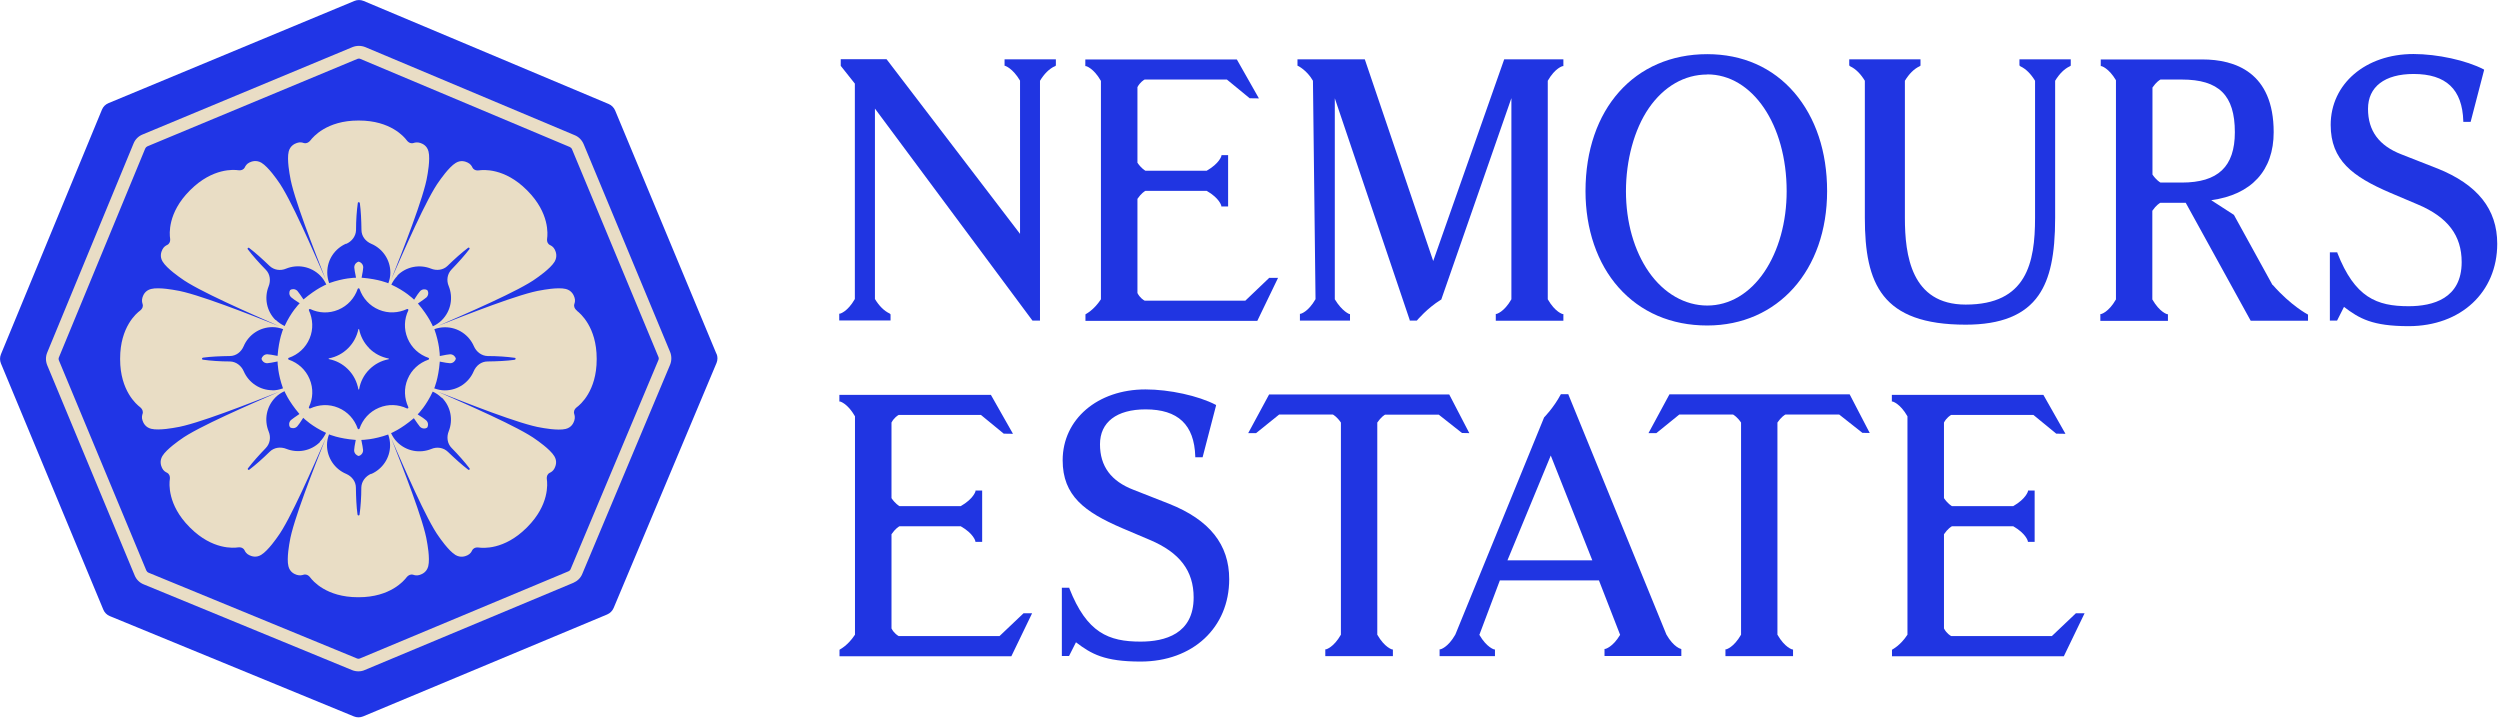
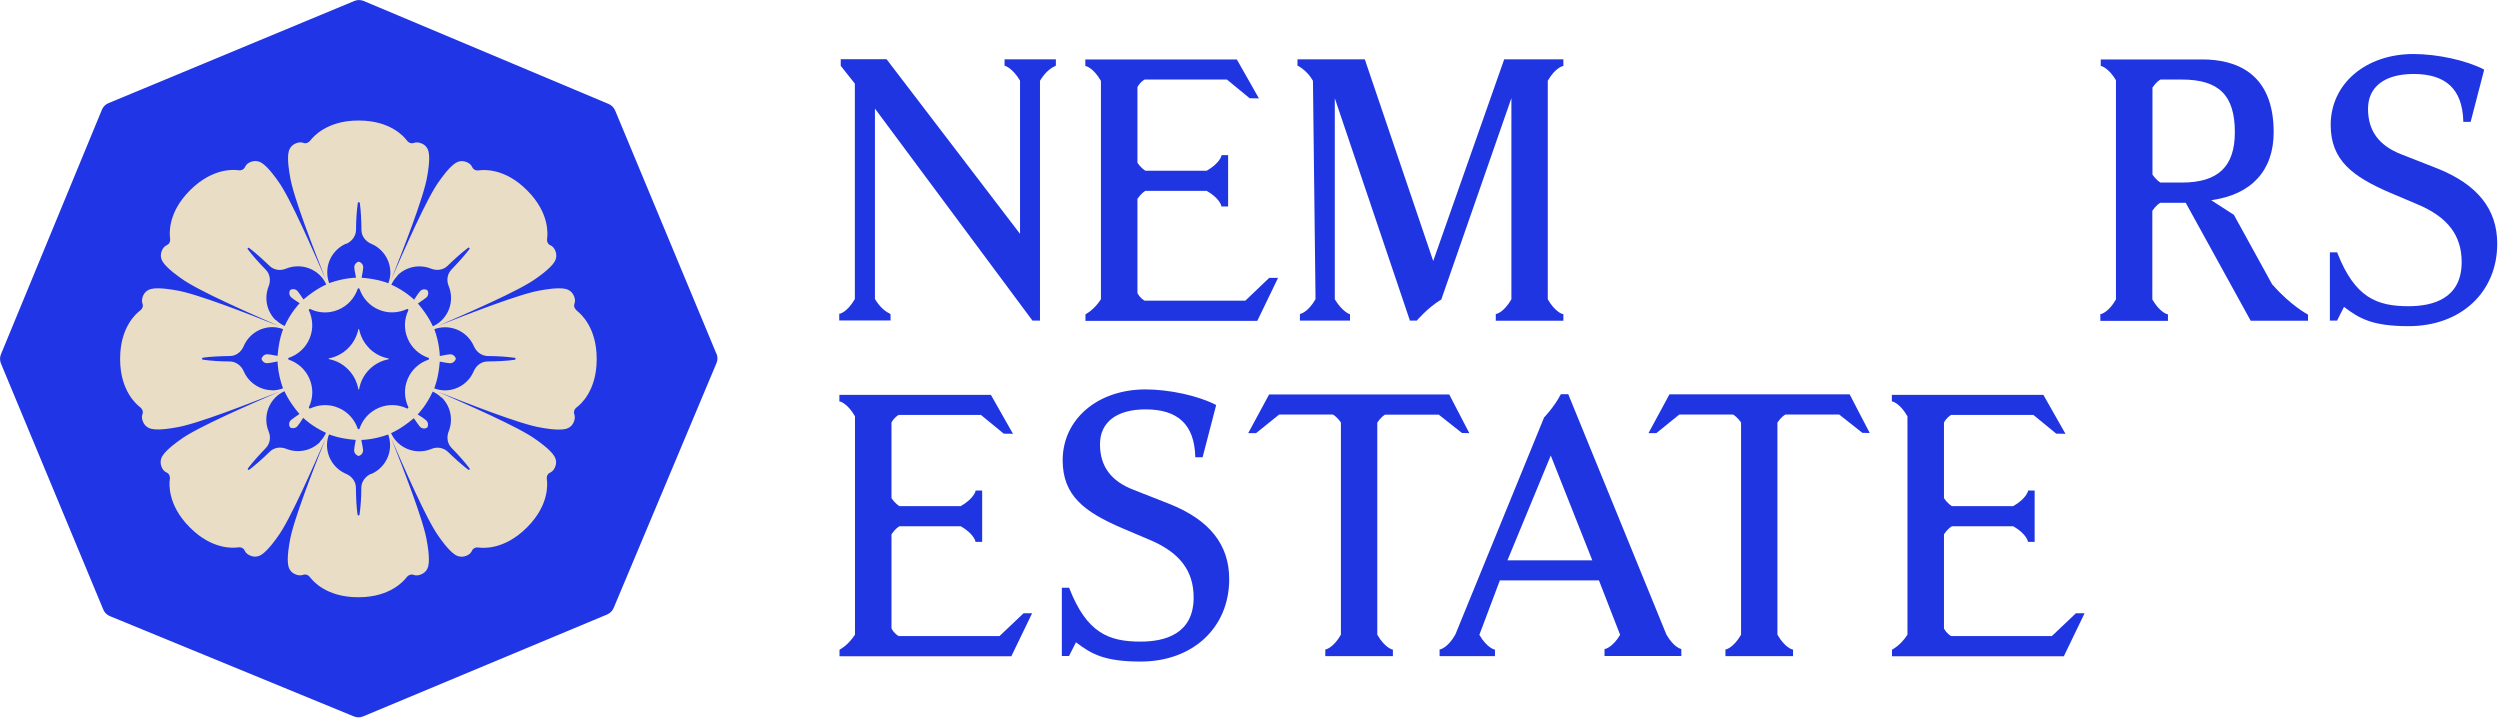
<svg xmlns="http://www.w3.org/2000/svg" viewBox="0 0 184 53" preserveAspectRatio="xMinYMin slice">
  <defs>
    <style>
      .cls-1 { /* flower */
        fill: #e9ddc5;
        transform: scale(0.999);
        
      }

      .cls-2 { /* text */
        fill: #2035e2;
        transform: scale(0.999);
        
      }

      .cls-3 { /* flower outline */
        fill: #2035e6;
        transform: scale(0.999);
        
      }

    </style>
  </defs>
  <g>
    <g>
      <g>
        <path class="cls-3" d="m52.78,26.06l-7.46-17.92c-.09-.21-.26-.39-.48-.48L26.79.07c-.22-.09-.47-.09-.68,0L7.99,7.6c-.22.09-.39.26-.48.48L.07,26.1c-.09.22-.09.46,0,.68l7.54,18.13c.09.22.26.39.48.48l17.98,7.39c.22.09.46.09.68,0l17.98-7.51c.21-.09.39-.26.48-.48l7.58-18.05c.09-.22.09-.47,0-.68Z" />
-         <path class="cls-1" d="m26.41,49.46c-.16,0-.32-.03-.47-.09l-15.36-6.32c-.3-.12-.54-.36-.66-.66l-6.44-15.48c-.12-.3-.13-.63,0-.94l6.36-15.4c.12-.3.36-.54.66-.66l15.47-6.44c.3-.12.64-.12.94,0l15.43,6.49c.3.12.53.36.66.66l6.37,15.31c.12.3.12.64,0,.94l-6.47,15.41c-.12.3-.36.53-.66.66l-15.36,6.42c-.15.07-.31.1-.47.1Zm.03-45.14s-.08,0-.11.02l-15.47,6.44c-.07.03-.13.09-.16.16l-6.36,15.39c-.03.07-.03.15,0,.22l6.44,15.48c.03.07.09.13.16.16l15.36,6.32c.07.03.15.03.22,0l15.36-6.42c.07-.03.13-.09.16-.16l6.47-15.41c.03-.07.03-.15,0-.22h0l-6.37-15.31c-.03-.07-.09-.13-.16-.16l-15.43-6.49s-.08-.03-.12-.03Z" />
        <g>
          <path class="cls-1" d="m42.52,22.9c-.22-.17-.25-.38-.21-.49.04-.11.09-.29.01-.51-.06-.18-.21-.5-.63-.61-.59-.15-1.79.09-1.79.09-1.5.21-5.59,1.83-7.65,2.64,2.01-.88,6.07-2.62,7.28-3.53,0,0,1.02-.69,1.33-1.21.22-.38.1-.71.02-.88-.1-.21-.26-.3-.37-.35-.11-.05-.24-.21-.2-.49.04-.28.19-1.86-1.45-3.51l-.05-.05c-1.65-1.65-3.23-1.49-3.51-1.45-.28.04-.44-.09-.49-.2s-.14-.27-.35-.37c-.17-.08-.5-.21-.88.02-.52.31-1.21,1.33-1.21,1.33-.91,1.21-2.66,5.25-3.55,7.27.81-2.04,2.44-6.15,2.66-7.65,0,0,.24-1.21.09-1.79-.11-.43-.43-.57-.61-.63-.22-.07-.39-.03-.51.01-.11.04-.32.02-.49-.21s-1.18-1.45-3.51-1.45h-.06c-2.33,0-3.34,1.23-3.51,1.45s-.38.25-.49.21c-.11-.04-.29-.09-.51-.01-.18.06-.5.21-.61.63-.15.59.09,1.79.09,1.79.21,1.5,1.83,5.59,2.64,7.65-.88-2.01-2.62-6.06-3.53-7.28,0,0-.69-1.02-1.21-1.33-.38-.22-.71-.1-.88-.02-.21.1-.3.26-.35.37-.05.11-.21.24-.49.2-.28-.04-1.86-.19-3.51,1.45l-.05.05c-1.65,1.65-1.49,3.23-1.45,3.51.04.28-.09.44-.2.49s-.27.14-.37.35c-.08.17-.21.5.02.88.31.52,1.33,1.21,1.33,1.21,1.2.91,5.24,2.66,7.26,3.55-2.04-.81-6.15-2.44-7.65-2.65,0,0-1.21-.24-1.79-.09-.43.11-.57.43-.63.61-.07.22-.03.39.01.51.04.11.02.32-.21.49s-1.45,1.18-1.45,3.51v.06c0,2.33,1.23,3.34,1.45,3.51s.25.38.21.49c-.04.11-.09.29-.01.51.06.18.21.5.63.61.59.15,1.79-.09,1.79-.09,1.5-.21,5.59-1.83,7.65-2.64-2.01.88-6.07,2.62-7.28,3.53,0,0-1.02.69-1.33,1.21-.22.38-.1.71-.02.88.1.21.26.3.37.35.11.05.24.21.2.49-.04.28-.19,1.86,1.45,3.51l.05.05c1.65,1.65,3.23,1.49,3.51,1.45.28-.04.44.09.49.2s.14.27.35.37c.17.08.5.21.88-.02.52-.31,1.21-1.33,1.21-1.33.91-1.21,2.66-5.25,3.55-7.27-.81,2.04-2.44,6.15-2.66,7.65,0,0-.24,1.21-.09,1.79.11.43.43.57.61.63.22.07.39.03.51-.01.11-.04.32-.02.49.21s1.18,1.45,3.51,1.45h.06c2.33,0,3.34-1.23,3.51-1.45.17-.22.38-.25.49-.21.11.04.29.09.51.01.18-.06.5-.21.61-.63.15-.59-.09-1.79-.09-1.79-.21-1.5-1.83-5.59-2.64-7.65.88,2.01,2.62,6.06,3.53,7.28,0,0,.69,1.02,1.21,1.33.38.22.71.1.88.02.21-.1.3-.26.35-.37.05-.11.21-.24.49-.2.28.04,1.86.19,3.51-1.45l.05-.05c1.65-1.65,1.49-3.23,1.45-3.51-.04-.28.09-.44.2-.49s.27-.14.37-.35c.08-.17.21-.5-.02-.88-.31-.52-1.33-1.21-1.33-1.21-1.21-.91-5.25-2.66-7.27-3.55,2.04.81,6.15,2.44,7.65,2.66,0,0,1.21.24,1.79.09.43-.11.57-.43.63-.61.07-.22.03-.39-.01-.51-.04-.11-.02-.32.21-.49s1.45-1.18,1.45-3.51v-.06c0-2.33-1.22-3.34-1.44-3.51Zm-13.25-2.6c.67-.67,1.65-.84,2.48-.51.42.17.91.11,1.23-.21.51-.5,1.04-.97,1.5-1.32.07-.06.16.03.1.1-.35.46-.82.98-1.31,1.49-.32.33-.39.81-.21,1.23.34.84.17,1.83-.51,2.51-.19.19-.42.34-.66.45,0,0-.27-.7-1.1-1.68.28-.19.55-.38.63-.45.17-.17.15-.41.07-.52l-.02-.02c-.11-.07-.35-.1-.52.08-.07.07-.26.34-.44.63-.08-.08-.66-.64-1.68-1.11.12-.24.26-.46.46-.66Zm.81,9.69c.03.06-.03.13-.1.1-.63-.3-1.37-.34-2.06-.05-.7.29-1.2.86-1.43,1.53-.02.07-.12.07-.14,0-.23-.67-.73-1.24-1.43-1.53-.69-.29-1.43-.24-2.06.05-.06.03-.13-.03-.1-.1.3-.63.34-1.37.05-2.06-.29-.7-.86-1.2-1.53-1.43-.07-.02-.07-.12,0-.14.67-.23,1.24-.73,1.53-1.43.29-.69.24-1.43-.05-2.06-.03-.06.03-.13.1-.1.63.3,1.37.34,2.06.05.7-.29,1.2-.86,1.43-1.53.02-.07.12-.07.14,0,.23.67.73,1.24,1.43,1.53.69.29,1.43.24,2.06-.05.06-.03.13.03.1.1-.3.63-.34,1.37-.05,2.06.29.7.86,1.2,1.53,1.43.07.02.07.12,0,.14-.67.23-1.24.73-1.53,1.43-.29.69-.24,1.43.05,2.06Zm-4.58-12.02c.42-.18.72-.57.73-1.02,0-.71.05-1.42.13-1.99.01-.09.13-.09.15,0,.08.57.11,1.27.12,1.98,0,.46.3.84.72,1.02.83.35,1.41,1.17,1.41,2.13,0,.27-.06.54-.15.78,0,0-.69-.31-1.97-.41.07-.33.12-.66.12-.76,0-.24-.19-.39-.32-.42h-.03c-.13.03-.31.18-.31.42,0,.1.06.42.13.76-.11,0-.92.02-1.98.4-.09-.25-.14-.51-.14-.79,0-.96.57-1.76,1.39-2.12Zm-5.2,5.61c-.67-.67-.84-1.65-.51-2.48.17-.42.11-.91-.21-1.23-.5-.51-.97-1.04-1.32-1.5-.06-.07.03-.16.1-.1.46.35.98.82,1.49,1.31.33.32.81.39,1.23.21.84-.34,1.83-.17,2.51.51.19.19.34.42.45.66,0,0-.7.27-1.68,1.1-.19-.28-.38-.55-.45-.63-.17-.17-.41-.15-.52-.07l-.02.02c-.07.11-.1.35.08.52.07.07.34.26.63.44-.08.08-.64.66-1.11,1.68-.24-.12-.46-.26-.66-.46Zm-.22,5.17c-.95,0-1.76-.57-2.12-1.39-.18-.42-.57-.72-1.02-.73-.71,0-1.42-.05-1.99-.13-.09-.01-.09-.13,0-.15.57-.08,1.27-.11,1.98-.12.46,0,.84-.3,1.02-.72.35-.83,1.17-1.41,2.13-1.41.27,0,.54.06.78.15,0,0-.31.69-.41,1.97-.33-.07-.66-.12-.76-.12-.24,0-.39.19-.42.32v.03c.03.13.18.31.42.31.1,0,.42-.06.76-.13,0,.11.02.92.4,1.98-.25.09-.51.15-.79.15Zm3.5,3.81c-.67.67-1.65.84-2.48.51-.42-.17-.91-.11-1.23.21-.51.5-1.04.97-1.5,1.32-.07.06-.16-.03-.1-.1.35-.46.82-.98,1.31-1.49.32-.33.39-.81.21-1.23-.34-.84-.17-1.83.51-2.51.19-.19.42-.34.66-.45,0,0,.27.7,1.1,1.68-.28.19-.55.38-.63.45-.17.17-.15.41-.07.52l.02.02c.11.07.35.1.52-.08.07-.07.26-.34.44-.63.08.08.66.64,1.68,1.11-.12.24-.26.46-.46.66Zm3.77,2.34c-.42.18-.72.57-.73,1.02,0,.71-.05,1.42-.13,1.99-.01.09-.13.09-.15,0-.08-.57-.11-1.27-.12-1.98,0-.46-.3-.84-.72-1.02-.83-.35-1.41-1.17-1.41-2.13,0-.27.06-.54.15-.78,0,0,.69.31,1.97.41-.07.33-.12.66-.12.76,0,.24.19.39.32.42h.03c.13-.03.31-.18.31-.42,0-.1-.06-.42-.13-.76.11,0,.92-.02,1.98-.4.09.25.14.51.14.79,0,.95-.57,1.76-1.39,2.12Zm5.2-5.61c.67.67.84,1.65.51,2.48-.17.42-.11.91.21,1.23.5.51.97,1.04,1.32,1.5.06.07-.03.16-.1.1-.46-.35-.98-.82-1.49-1.31-.33-.32-.81-.39-1.23-.21-.84.34-1.83.17-2.51-.51-.19-.19-.34-.42-.45-.66,0,0,.7-.27,1.68-1.1.19.28.38.55.45.63.17.17.41.15.52.07l.02-.02c.07-.11.1-.35-.08-.52-.07-.07-.34-.26-.63-.44.08-.08.64-.66,1.11-1.68.24.11.46.26.66.46Zm5.35-2.78c-.57.08-1.27.11-1.98.12-.46,0-.84.3-1.02.72-.35.83-1.17,1.41-2.13,1.41-.27,0-.54-.06-.78-.15,0,0,.31-.69.41-1.97.33.07.66.12.76.12.24,0,.39-.19.42-.32v-.03c-.03-.13-.18-.31-.42-.31-.1,0-.42.06-.76.13,0-.11-.02-.92-.4-1.98.25-.09.51-.14.79-.14.95,0,1.76.57,2.12,1.39.18.42.57.72,1.02.73.71,0,1.42.05,1.99.13.09,0,.09.13,0,.14Z" />
          <path class="cls-1" d="m27.2,25.65h0c-.39-.39-.64-.88-.74-1.38,0-.04-.06-.04-.06,0-.11.51-.36.99-.75,1.38s-.88.65-1.41.75c-.04,0-.04.06,0,.06.51.1.98.34,1.37.72l.03.03c.41.41.66.92.76,1.46,0,.04.06.04.06,0,.09-.53.34-1.04.75-1.45.39-.39.88-.65,1.41-.75.04,0,.04-.06,0-.06-.52-.1-1.02-.35-1.42-.75Z" />
        </g>
      </g>
      <g>
        <path class="cls-2" d="m77.71,4.89s.08-.04.08-.08v-.44h-3.78v.48h.04s.55.16,1.1,1.09v11.29l-9.82-12.85-.02-.02h-3.37v.49l1.04,1.31v15.87c-.55.96-1.1,1.08-1.1,1.08h-.05v.5h3.78v-.44s-.03-.06-.08-.08c-.4-.19-.76-.55-1.07-1.06V8l11.59,15.6.02.02h.55V5.95c.31-.51.67-.87,1.07-1.06Z" />
        <path class="cls-2" d="m93.53,20.45l-1.78,1.7h-7.42c-.06-.03-.34-.19-.53-.56v-6.94c.28-.41.53-.56.59-.59h4.51c.96.55,1.08,1.1,1.08,1.1v.05h.5v-3.78h-.49v.05s-.13.55-1.09,1.1h-4.51c-.05-.03-.31-.18-.59-.59v-5.57c.19-.36.47-.53.53-.56h6.06l1.68,1.38h.02s.66.01.66.01l-1.61-2.84-.02-.03h-11.16v.49h.05s.55.13,1.1,1.09v16.09c-.53.81-1.11,1.08-1.11,1.09l-.03.02v.48h12.66l1.53-3.17h-.64Z" />
        <path class="cls-2" d="m111.35,22.05c-.55.96-1.1,1.08-1.1,1.08h-.05v.5h4.98v-.49h-.05s-.55-.13-1.1-1.09V5.95c.55-.96,1.1-1.08,1.1-1.08h.05v-.5h-4.36l-5.23,14.86-5.04-14.86h-4.96v.48h.03s.66.31,1.11,1.1l.19,16.09c-.55.96-1.1,1.08-1.1,1.08h-.05v.5h3.69v-.48h-.04s-.53-.18-1.08-1.09V7.24l5.52,16.34v.04h.52l.02-.02s.75-.9,1.76-1.52h.02s5.17-14.85,5.17-14.85v14.82h0Z" />
-         <path class="cls-2" d="m125.78,23.98c5.2,0,8.83-4.07,8.83-9.9,0-2.91-.84-5.41-2.41-7.25-1.6-1.86-3.82-2.84-6.42-2.84-5.36,0-8.97,4.05-8.97,10.09,0,2.8.86,5.32,2.43,7.09,1.63,1.84,3.89,2.81,6.54,2.81Zm0-18.5c3.33,0,5.85,3.7,5.85,8.61,0,2.27-.59,4.38-1.65,5.95-1.08,1.59-2.57,2.47-4.2,2.47s-3.19-.88-4.3-2.47c-1.09-1.56-1.69-3.68-1.69-5.95s.6-4.55,1.69-6.13c1.1-1.59,2.62-2.47,4.3-2.47Z" />
-         <path class="cls-2" d="m136.32,4.89c.4.19.76.55,1.07,1.06v10.1c0,4.86,1.24,7.87,7.43,7.87,2.6,0,4.36-.71,5.37-2.17.84-1.21,1.22-2.97,1.22-5.7V5.95c.31-.51.67-.87,1.07-1.06.05-.02.08-.04.08-.08v-.44h-3.78v.44s.03.06.08.08c.4.19.76.55,1.07,1.06v10.1c0,3.32-.62,6.39-5.11,6.39-4.02,0-4.48-3.65-4.48-6.39V5.95c.31-.51.67-.87,1.07-1.06.05-.02.08-.04.08-.08v-.44h-5.25v.44s.03.06.08.08Z" />
        <path class="cls-2" d="m167.42,20.99l-2.84-5.16-1.67-1.08c2.97-.41,4.6-2.19,4.6-5.01,0-4.43-2.86-5.36-5.25-5.36h-7.49v.49h.05s.53.13,1.07,1.04v16.15c-.55.96-1.1,1.08-1.1,1.08h-.05v.5h4.98v-.49h-.05s-.55-.13-1.1-1.09v-6.53c.28-.41.53-.56.59-.59h1.87l4.77,8.66.02.03h4.22v-.45l-.03-.02s-1.23-.64-2.57-2.17Zm-8.84-14.54c.28-.41.53-.56.59-.59h1.57c2.74,0,3.91,1.16,3.91,3.88,0,2.54-1.24,3.71-3.91,3.71h-1.57c-.05-.03-.31-.18-.59-.59v-6.42Z" />
        <path class="cls-2" d="m179.59,12.42l-2.65-1.04c-1.67-.64-2.48-1.74-2.48-3.36s1.22-2.57,3.36-2.57c2.39,0,3.59,1.13,3.66,3.47v.06h.54l.99-3.81v-.04s-.03-.02-.03-.02c-1.27-.66-3.4-1.13-5.17-1.13-3.53,0-6.1,2.2-6.1,5.22,0,2.61,1.61,3.81,4.38,5l2.05.87c2.2.93,3.22,2.28,3.22,4.24,0,2.69-2.12,3.25-3.91,3.25-2.35,0-3.96-.64-5.25-3.93v-.04h-.55v5.03h.53l.51-1.01c1.13.86,2.09,1.42,4.76,1.42,3.85,0,6.53-2.5,6.53-6.07,0-2.55-1.45-4.36-4.41-5.55Z" />
        <path class="cls-2" d="m73.64,46.86h-7.43c-.06-.03-.34-.19-.53-.56v-6.94c.28-.41.53-.56.59-.59h4.51c.96.55,1.08,1.1,1.08,1.1v.05h.5v-3.78h-.49v.05s-.13.55-1.09,1.1h-4.51c-.05-.03-.31-.18-.59-.59v-5.57c.19-.36.47-.53.53-.56h6.06l1.68,1.38h.02s.66.01.66.01l-1.61-2.84-.02-.03h-11.16v.49h.05s.55.13,1.1,1.09v16.09c-.53.81-1.11,1.08-1.11,1.09l-.03.02v.48h12.66l1.53-3.17h-.63l-1.78,1.69Z" />
        <path class="cls-2" d="m86.17,37.13l-2.65-1.04c-1.67-.64-2.48-1.74-2.48-3.36s1.22-2.57,3.36-2.57c2.39,0,3.59,1.13,3.66,3.47v.06h.54l.99-3.81v-.04s-.03-.02-.03-.02c-1.27-.66-3.4-1.13-5.17-1.13-3.53,0-6.1,2.2-6.1,5.22,0,2.61,1.61,3.81,4.38,5l2.05.87c2.2.93,3.22,2.28,3.22,4.24,0,2.69-2.12,3.25-3.91,3.25-2.35,0-3.96-.64-5.25-3.93v-.04h-.55v5.03h.53l.51-1.01c1.13.86,2.09,1.42,4.76,1.42,3.85,0,6.53-2.5,6.53-6.07,0-2.55-1.45-4.37-4.42-5.55Z" />
        <path class="cls-2" d="m102.04,30.55h3.96l1.71,1.35h.02s.52.01.52.01l-1.48-2.85h-13.27l-1.54,2.85h.58l1.7-1.37h3.96c.05.03.31.18.59.59v15.63c-.55.96-1.1,1.08-1.1,1.08h-.05v.5h4.98v-.49h-.05s-.55-.13-1.1-1.09v-15.63c.28-.41.53-.56.59-.59Z" />
        <path class="cls-2" d="m123.85,47.81s-.53-.1-1.08-1.06l-7.22-17.68v-.03h-.55l-.02.03c-.51.96-1.21,1.67-1.22,1.68l-6.54,16c-.55.97-1.1,1.09-1.11,1.09h-.05v.5h4.08v-.49h-.05s-.55-.13-1.1-1.08l1.51-4.01h7.3l1.56,4.01c-.55.92-1.09,1.04-1.1,1.04h-.05v.52h5.66v-.51h-.04Zm-6.54-6.53h-6.25l3.19-7.72,3.06,7.72Z" />
        <path class="cls-2" d="m122.99,29.06l-1.54,2.85h.58l1.69-1.37h3.96c.05.03.31.18.59.59v15.63c-.55.96-1.1,1.08-1.1,1.08h-.05v.5h4.98v-.49h-.05s-.55-.13-1.1-1.09v-15.63c.28-.41.53-.56.59-.59h3.96l1.71,1.35h.02s.52.01.52.01l-1.48-2.85h-13.27Z" />
        <path class="cls-2" d="m151.17,46.86h-7.42c-.06-.03-.34-.19-.53-.56v-6.94c.28-.41.53-.56.59-.59h4.51c.96.55,1.08,1.1,1.08,1.1v.05h.5v-3.78h-.49v.05s-.13.55-1.09,1.1h-4.51c-.05-.03-.31-.18-.59-.59v-5.57c.19-.36.47-.53.53-.56h6.06l1.68,1.38h.02s.66.01.66.01l-1.61-2.84-.02-.03h-11.16v.49h.05s.55.13,1.1,1.09v16.09c-.53.81-1.11,1.08-1.11,1.09l-.03.02v.48h12.66l1.53-3.17h-.64l-1.78,1.69Z" />
      </g>
    </g>
  </g>
</svg>